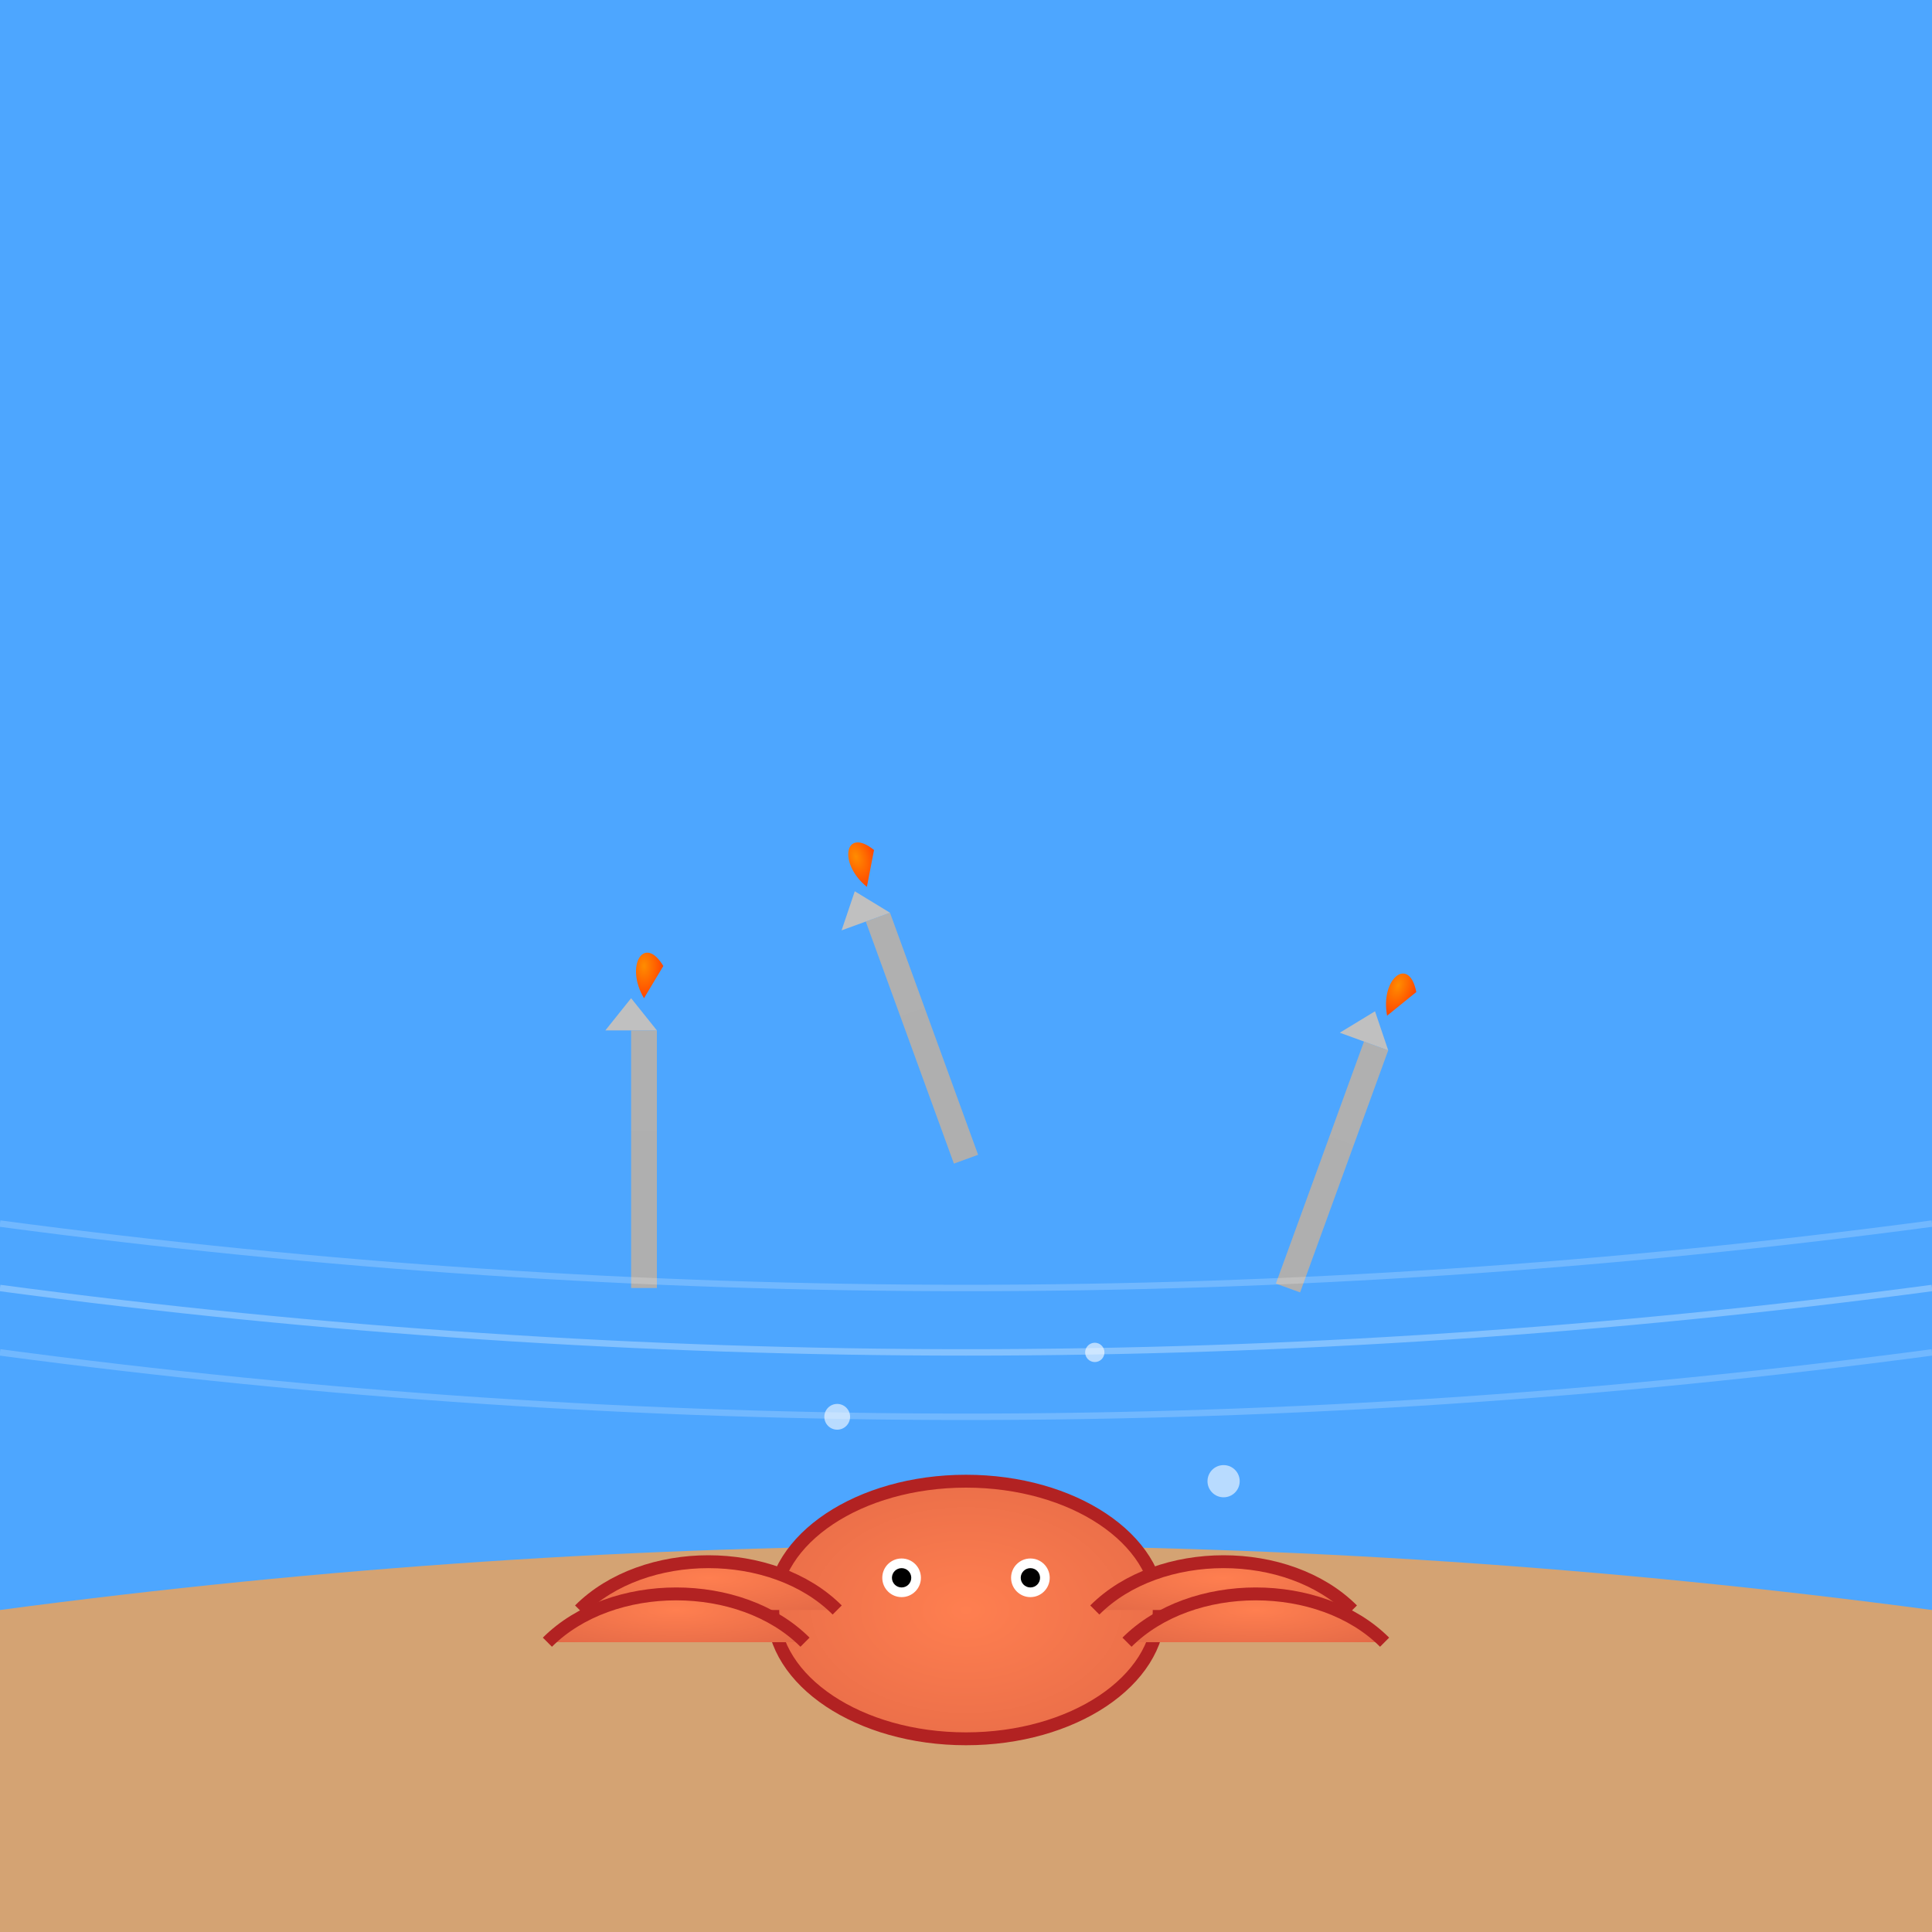
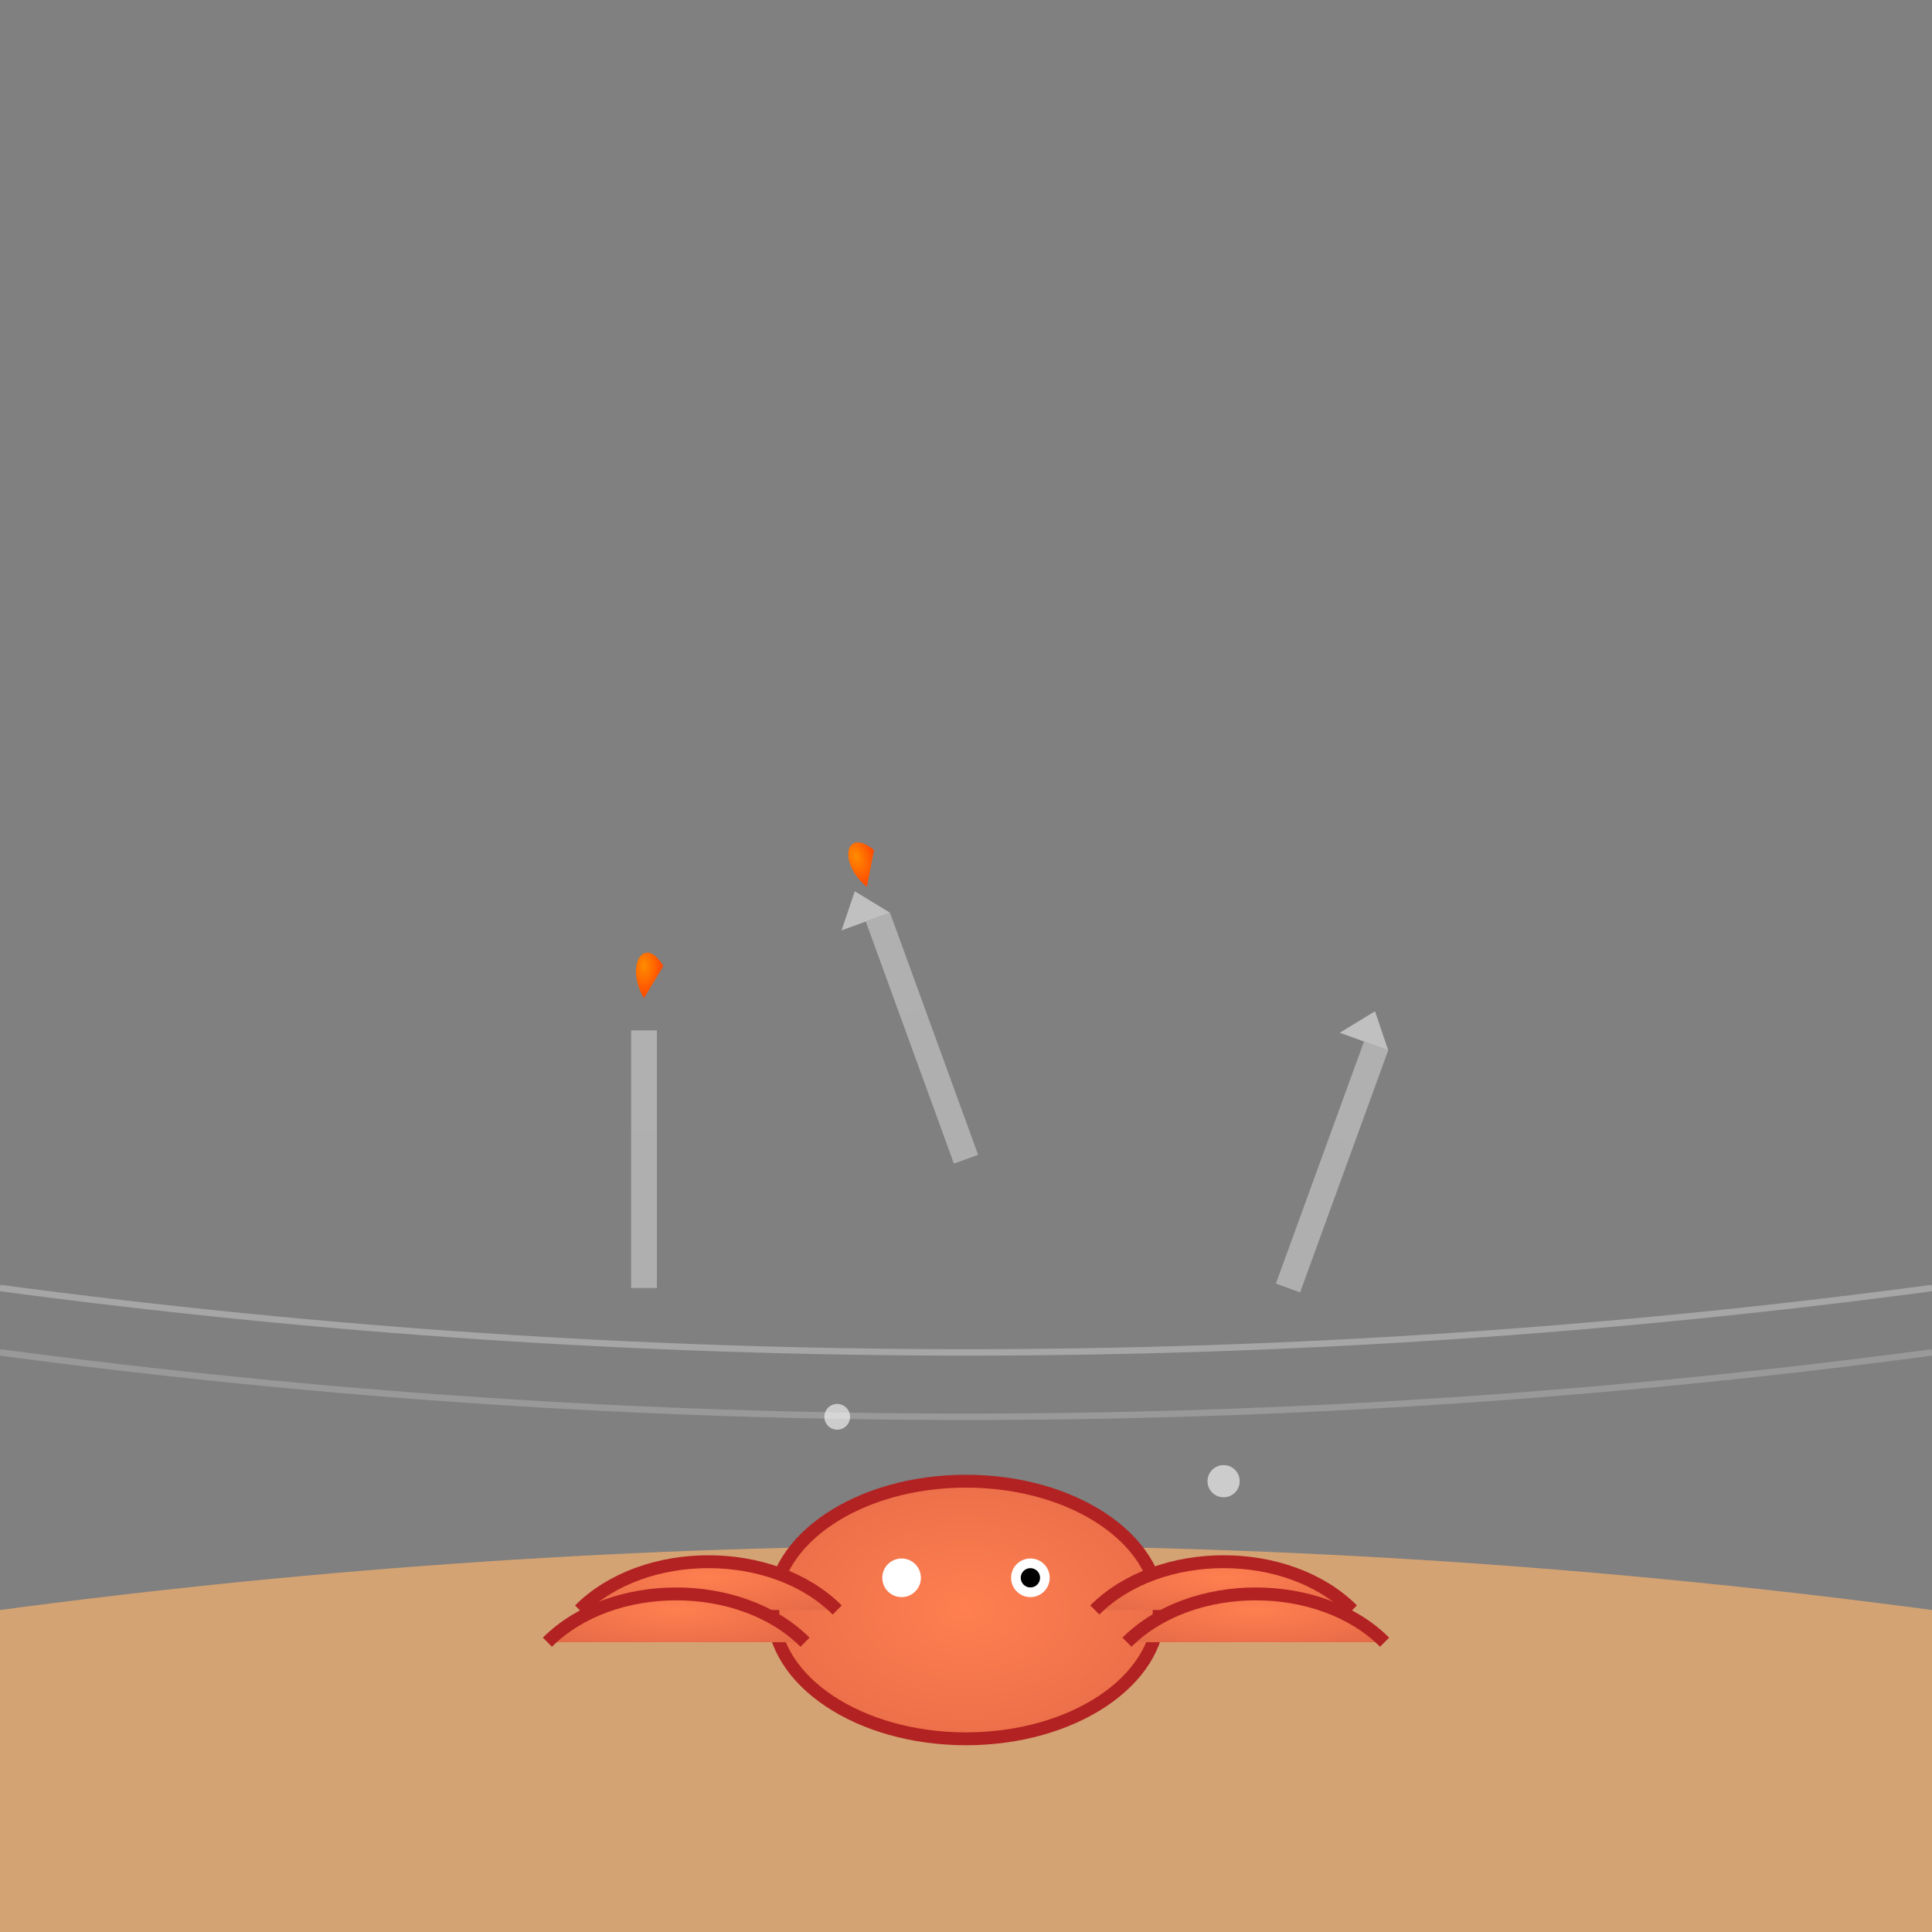
<svg xmlns="http://www.w3.org/2000/svg" viewBox="0 0 300 300">
  <rect x="0" y="0" width="300" height="300" fill="#808080" stroke="none" />
  <defs>
    <linearGradient id="waterGradient" x1="0" y1="0" x2="0" y2="300">
      <stop offset="0%" stop-color="#4da6ff" />
      <stop offset="100%" stop-color="#003366" />
    </linearGradient>
    <linearGradient id="sandGradient" x1="0" y1="300" x2="0" y2="250">
      <stop offset="0%" stop-color="#f2c27b" />
      <stop offset="100%" stop-color="#d4a373" />
    </linearGradient>
    <radialGradient id="octopusGradient" cx="0.5" cy="0.5" r="0.8">
      <stop offset="0%" stop-color="#ff7f50" />
      <stop offset="100%" stop-color="#e06645" />
    </radialGradient>
    <linearGradient id="swordGradient" x1="0" y1="0" x2="0" y2="50">
      <stop offset="0%" stop-color="#b0b0b0" />
      <stop offset="100%" stop-color="#707070" />
    </linearGradient>
    <radialGradient id="flameGradient" cx="0.5" cy="0.5" r="0.5">
      <stop offset="0%" stop-color="#ff8c00" />
      <stop offset="100%" stop-color="#ff4500" />
    </radialGradient>
  </defs>
-   <rect width="300" height="300" fill="url(#waterGradient)" />
  <path d="M0,300 L300,300 L300,250 Q150,230 0,250 Z" fill="url(#sandGradient)" />
  <ellipse cx="150" cy="250" rx="30" ry="20" fill="url(#octopusGradient)" stroke="#b22222" stroke-width="2" />
  <circle cx="140" cy="245" r="3" fill="#ffffff" />
  <circle cx="160" cy="245" r="3" fill="#ffffff" />
-   <circle cx="140" cy="245" r="1.5" fill="#000000" />
  <circle cx="160" cy="245" r="1.5" fill="#000000" />
  <path d="M130,250 C120,240 100,240 90,250" fill="url(#octopusGradient)" stroke="#b22222" stroke-width="2" />
  <path d="M125,255 C115,245 95,245 85,255" fill="url(#octopusGradient)" stroke="#b22222" stroke-width="2" />
  <path d="M170,250 C180,240 200,240 210,250" fill="url(#octopusGradient)" stroke="#b22222" stroke-width="2" />
  <path d="M175,255 C185,245 205,245 215,255" fill="url(#octopusGradient)" stroke="#b22222" stroke-width="2" />
  <g transform="translate(100,200)">
    <rect x="-2" y="-40" width="4" height="40" fill="url(#swordGradient)" />
-     <polygon points="-6,-40 -2,-45 2,-40 6,-45 2,-40 -2,-40" fill="silver" />
    <path d="M0,-45 C-3,-50 0,-55 3,-50 Z" fill="url(#flameGradient)" />
  </g>
  <g transform="translate(150,180) rotate(-20)">
    <rect x="-2" y="-40" width="4" height="40" fill="url(#swordGradient)" />
    <polygon points="-6,-40 -2,-45 2,-40 6,-45 2,-40 -2,-40" fill="silver" />
    <path d="M0,-45 C-3,-50 0,-55 3,-50 Z" fill="url(#flameGradient)" />
  </g>
  <g transform="translate(200,200) rotate(20)">
    <rect x="-2" y="-40" width="4" height="40" fill="url(#swordGradient)" />
    <polygon points="-6,-40 -2,-45 2,-40 6,-45 2,-40 -2,-40" fill="silver" />
-     <path d="M0,-45 C-3,-50 0,-55 3,-50 Z" fill="url(#flameGradient)" />
+     <path d="M0,-45 Z" fill="url(#flameGradient)" />
  </g>
  <circle cx="130" cy="220" r="2" fill="#ffffff" opacity="0.6" />
-   <circle cx="170" cy="210" r="1.5" fill="#ffffff" opacity="0.6" />
  <circle cx="190" cy="230" r="2.5" fill="#ffffff" opacity="0.6" />
  <path d="M0,200 Q150,220 300,200" stroke="#ffffff" stroke-width="1" fill="none" opacity="0.3" />
  <path d="M0,210 Q150,230 300,210" stroke="#ffffff" stroke-width="1" fill="none" opacity="0.2" />
-   <path d="M0,190 Q150,210 300,190" stroke="#ffffff" stroke-width="1" fill="none" opacity="0.2" />
</svg>